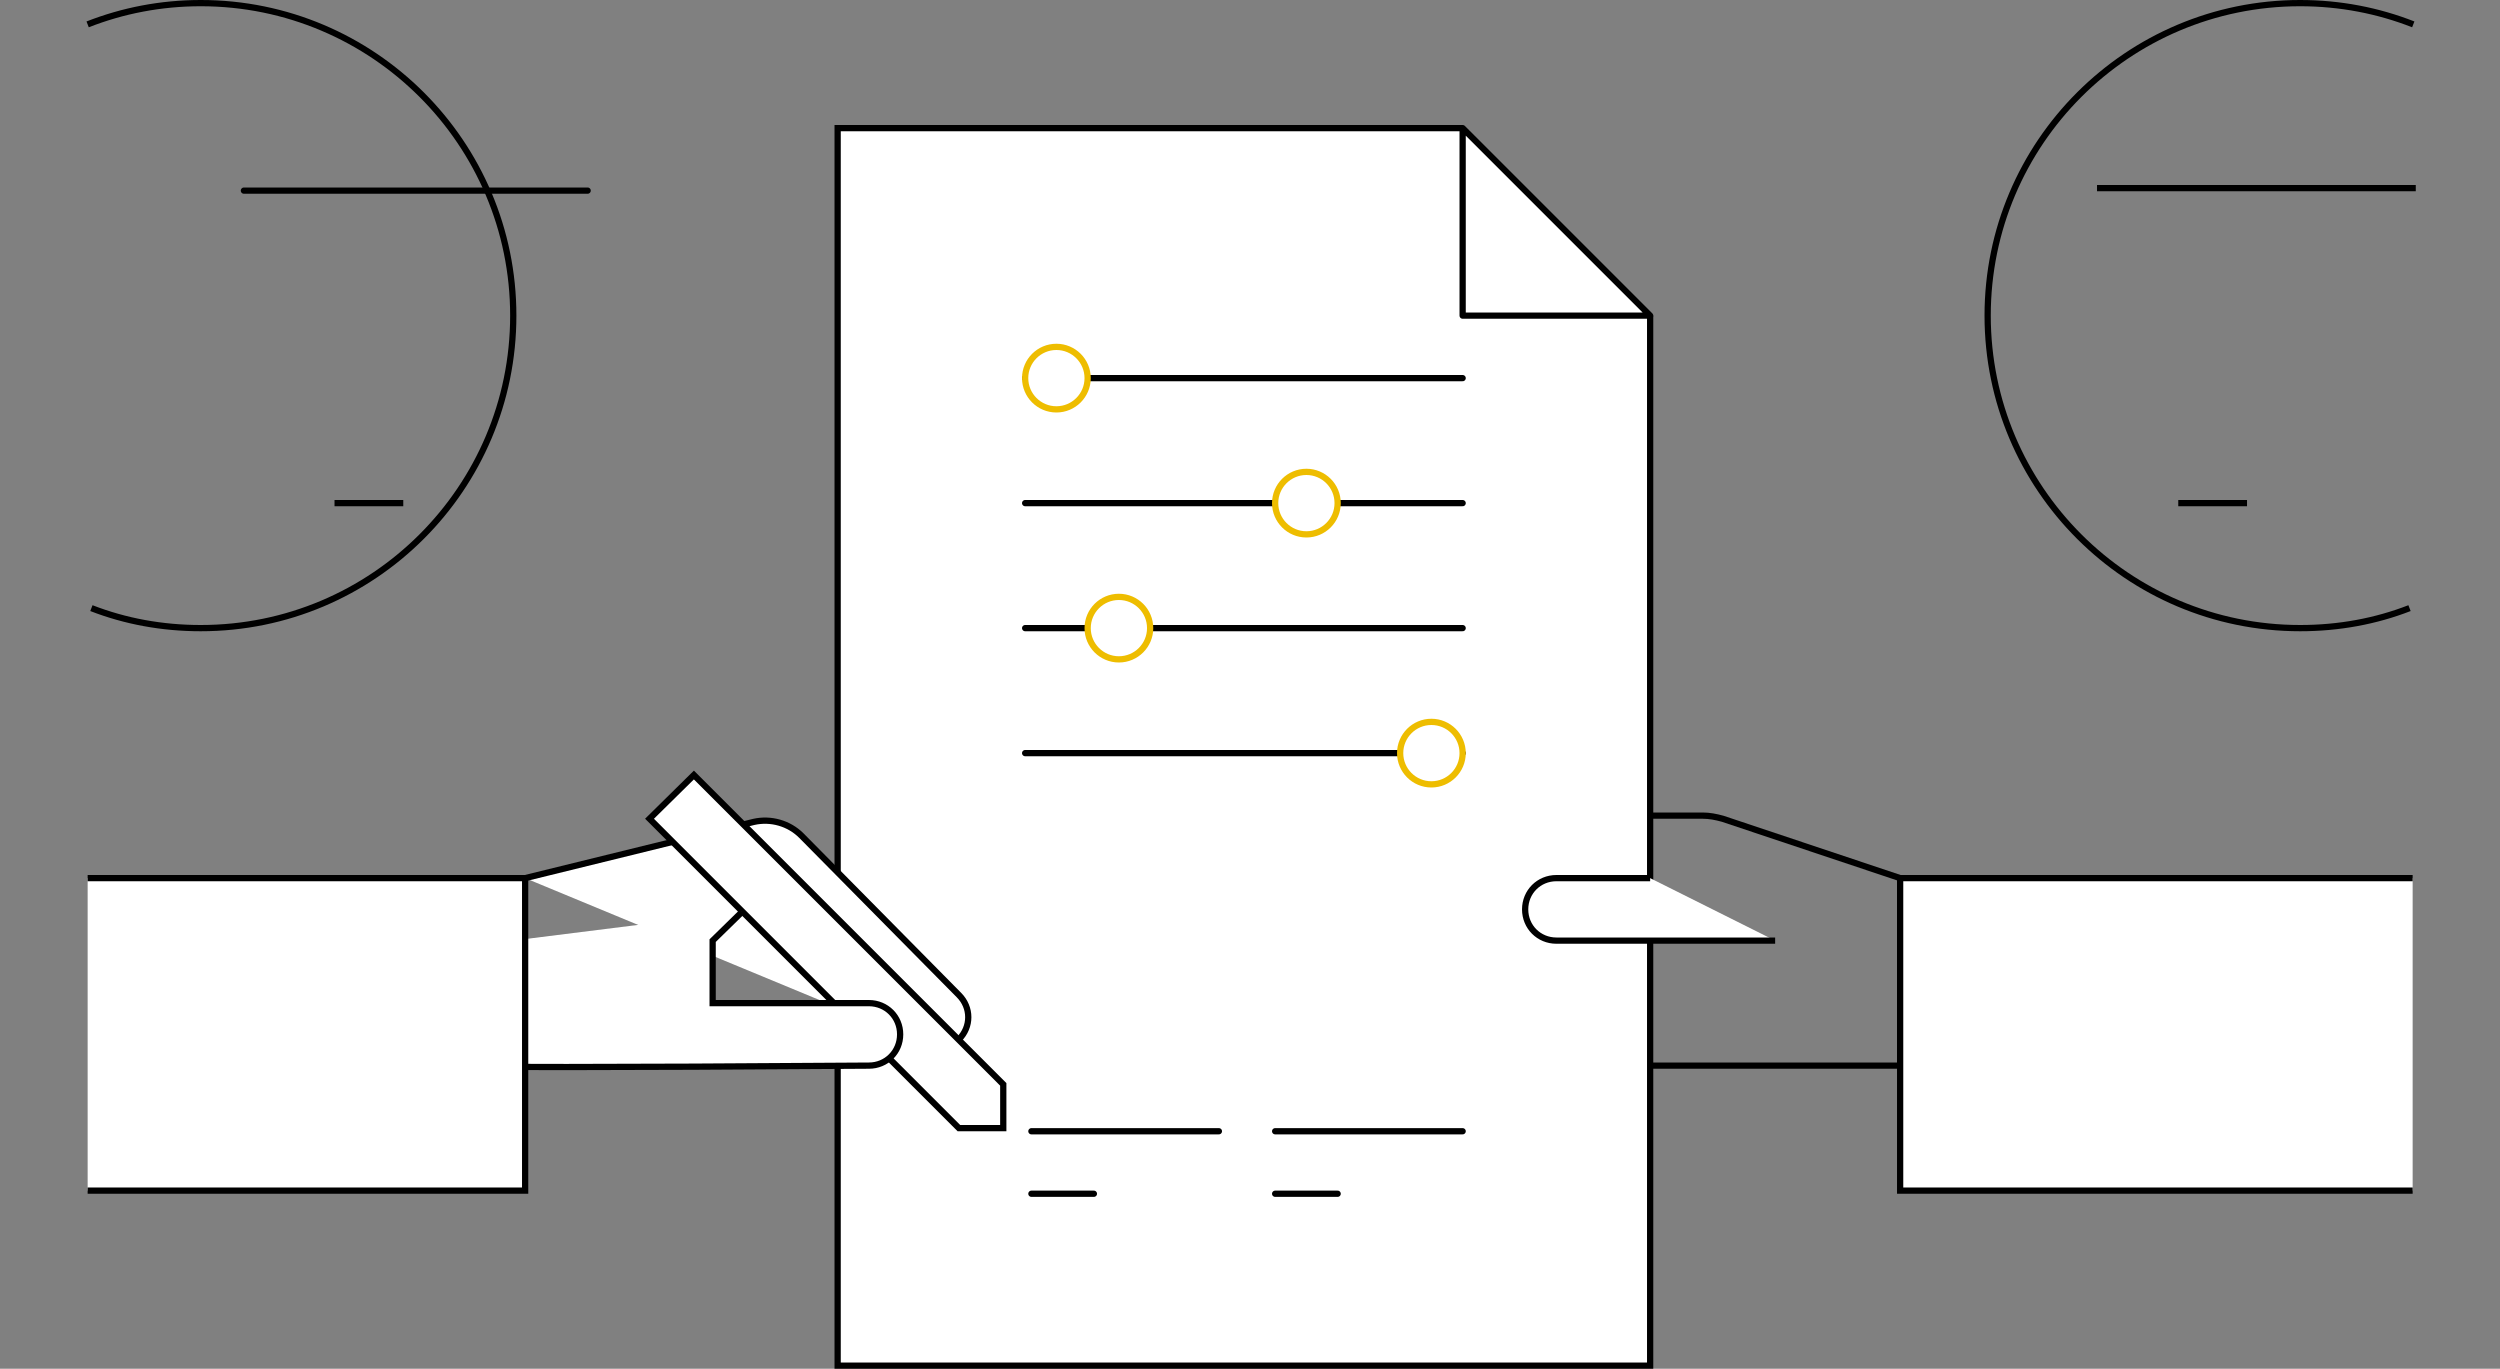
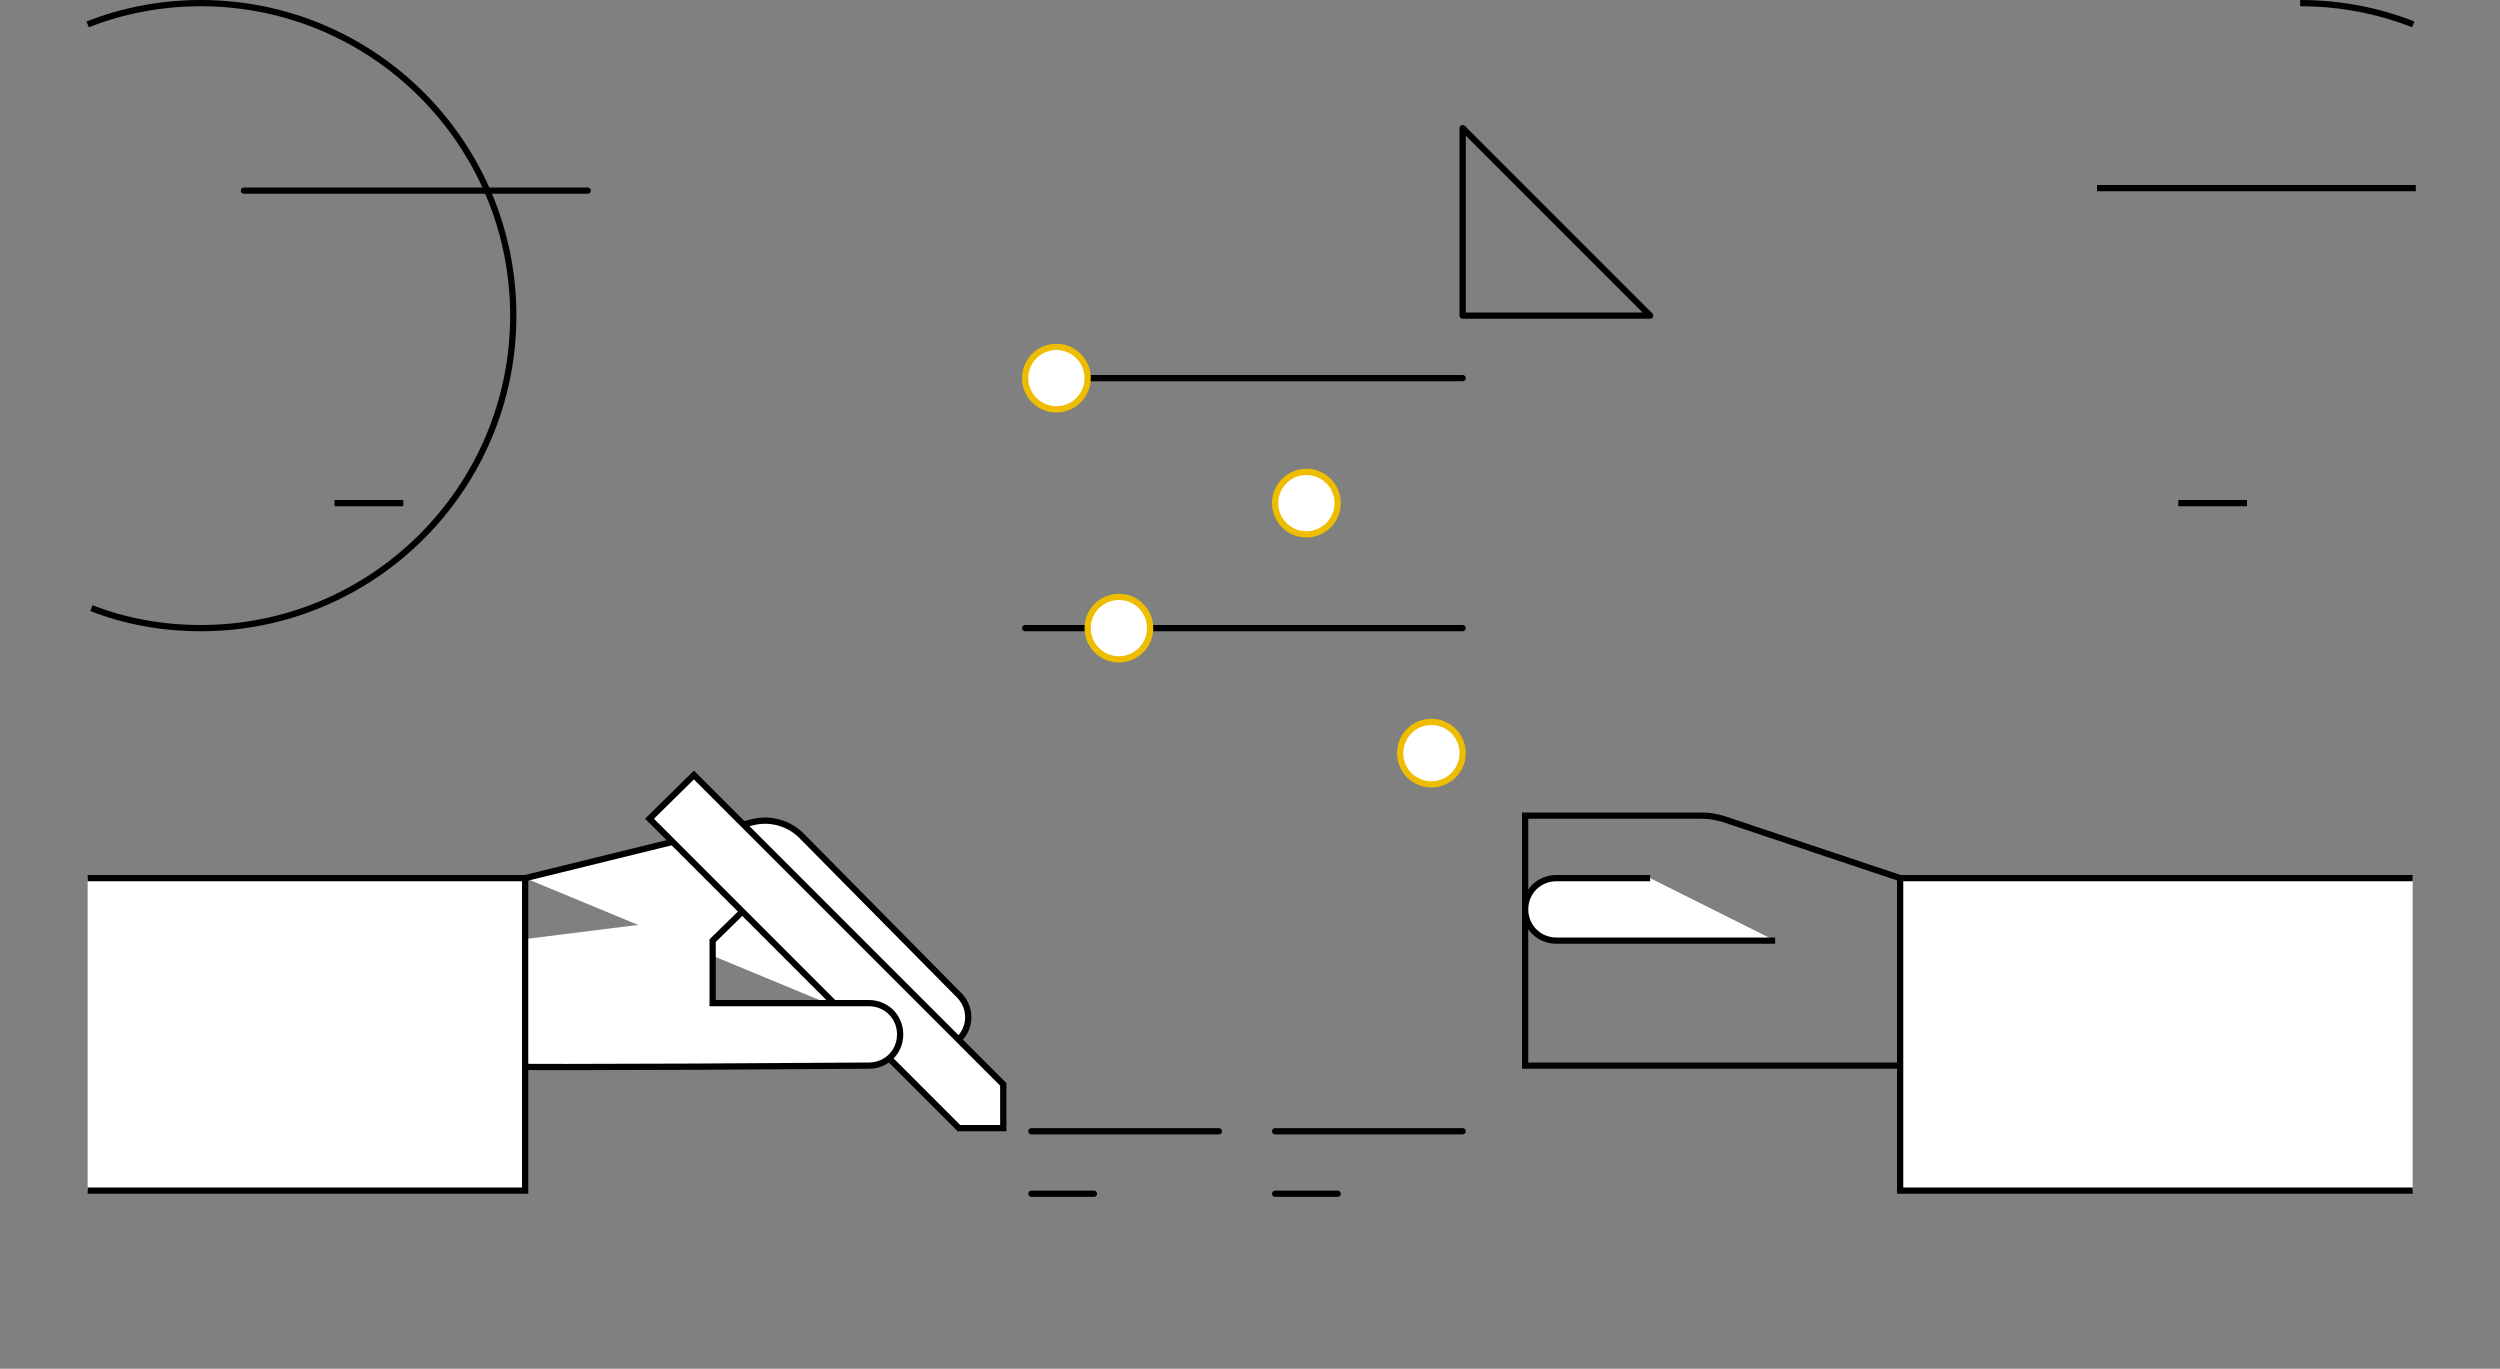
<svg xmlns="http://www.w3.org/2000/svg" xmlns:ns1="http://sodipodi.sourceforge.net/DTD/sodipodi-0.dtd" xmlns:ns2="http://www.inkscape.org/namespaces/inkscape" version="1.1" id="Layer_1" x="0px" y="0px" viewBox="0 0 400 219" xml:space="preserve" ns1:docname="beratungsgespraech.svg" width="400" height="219" ns2:version="0.92.4 (5da689c313, 2019-01-14)">
  <rect x="0" y="0" width="400" height="219" fill="#808080" stroke="none" />
  <defs id="defs43" />
  <ns1:namedview pagecolor="#ffffff" bordercolor="#666666" borderopacity="1" objecttolerance="10" gridtolerance="10" guidetolerance="10" ns2:pageopacity="0" ns2:pageshadow="2" ns2:window-width="3840" ns2:window-height="2066" id="namedview41" showgrid="false" showguides="true" ns2:guide-bbox="true" fit-margin-top="0" fit-margin-left="0" fit-margin-right="0" fit-margin-bottom="0" ns2:zoom="2.8284271" ns2:cx="44.917011" ns2:cy="155.96495" ns2:window-x="-11" ns2:window-y="-11" ns2:window-maximized="1" ns2:current-layer="Layer_1">
    <ns1:guide position="200.179,367.547" orientation="1,0" id="guide852" ns2:locked="false" />
  </ns1:namedview>
  <style type="text/css" id="style2">
	.st0{fill:none;stroke:#000000;}
	.st1{fill-rule:evenodd;clip-rule:evenodd;fill:#FFFFFF;stroke:#000000;}
	.st2{fill:none;stroke:#000000;stroke-linejoin:round;}
	.st3{fill:none;stroke:#000000;stroke-linecap:square;}
	.st4{fill:none;stroke:#000000;stroke-linecap:round;}
	.st5{fill-rule:evenodd;clip-rule:evenodd;fill:#FFFFFF;stroke:#EEBD00;}
</style>
  <title id="title4">Bild_2:3 Copy</title>
  <desc id="desc6">Created with Sketch.</desc>
  <g id="Responsive-Design" transform="translate(14.023,-15.5)">
    <g id="Produkt" transform="translate(-533,-813)">
      <g id="Prozess_x5F_Illustration_x5F_2:3_x2F_Verkaufsgespräch1" transform="translate(533,784)">
        <path id="Path-2" class="st0" d="m 230,175 h 28.4 c 1.1,0 2.1,0.2 3.2,0.5 L 290,185 v 0 30 h -60 z" ns2:connector-curvature="0" style="fill:none;stroke:#000000" />
-         <polyline id="Path" class="st1" points="250,95 250,263 120,263 120,65 220,65    " style="clip-rule:evenodd;fill:#ffffff;fill-rule:evenodd;stroke:#000000" />
        <polygon id="Rectangle" class="st2" points="220,65 250,95 220,95 " style="fill:none;stroke:#000000;stroke-linejoin:round" />
        <polyline id="Path_1_" class="st1" points="372,235 290,235 290,185 372,185    " style="clip-rule:evenodd;fill:#ffffff;fill-rule:evenodd;stroke:#000000" />
        <path id="Path_2_" class="st1" d="m 270,195 h -35 c -2.8,0 -5,-2.2 -5,-5 0,-2.8 2.2,-5 5,-5 h 15" ns2:connector-curvature="0" style="clip-rule:evenodd;fill:#ffffff;fill-rule:evenodd;stroke:#000000" />
        <g id="Group" transform="translate(0,144)">
          <path id="Path_3_" class="st1" d="m 132.3,66.8 c 2,2 5.1,2 7.1,0 2,-2 2,-5.1 0,-7.1 L 114.2,34.2 c -2,-2 -4.9,-2.8 -7.6,-2.2 L 70,41 v 0" ns2:connector-curvature="0" style="clip-rule:evenodd;fill:#ffffff;fill-rule:evenodd;stroke:#000000" />
          <polygon id="Rectangle_1_" class="st1" points="146.5,74 146.5,81 139.4,81 89.9,31.5 97,24.5 " style="clip-rule:evenodd;fill:#ffffff;fill-rule:evenodd;stroke:#000000" />
          <path id="Path_4_" class="st1" d="M 104.7,46.4 100,51 c 0,6.7 0,10 0,10 0,0 8.3,0 25,0 2.8,0 5,2.2 5,5 0,2.8 -2.2,5 -5,5 -42.8,0.3 -64.5,0.3 -65,0 V 52" ns2:connector-curvature="0" style="clip-rule:evenodd;fill:#ffffff;fill-rule:evenodd;stroke:#000000" />
          <polyline id="Path_5_" class="st1" points="0,41 70,41 70,91 0,91     " style="clip-rule:evenodd;fill:#ffffff;fill-rule:evenodd;stroke:#000000" />
        </g>
-         <path id="Path_6_" class="st0" d="M 372.1,48.4 C 366.5,46.2 360.4,45 354,45 c -27.6,0 -50,22.4 -50,50 0,27.6 22.4,50 50,50 6.2,0 12.1,-1.1 17.5,-3.2" ns2:connector-curvature="0" style="fill:none;stroke:#000000" />
+         <path id="Path_6_" class="st0" d="M 372.1,48.4 C 366.5,46.2 360.4,45 354,45 " ns2:connector-curvature="0" style="fill:none;stroke:#000000" />
        <path id="Path-Copy" class="st0" d="M 0,48.4 C 5.6,46.2 11.7,45 18.1,45 c 27.6,0 50,22.4 50,50 0,27.6 -22.4,50 -50,50 -6.2,0 -12.1,-1.1 -17.5,-3.2" ns2:connector-curvature="0" style="fill:none;stroke:#000000" />
        <line id="Line-7-Copy-18" class="st3" x1="372" y1="74.6" x2="322" y2="74.6" style="fill:none;stroke:#000000;stroke-linecap:square" />
        <g id="Group-2" transform="translate(150,85)">
          <line id="Line-5-Copy" class="st4" x1="0" y1="20" x2="70" y2="20" style="fill:none;stroke:#000000;stroke-linecap:round" />
-           <line id="Line-5-Copy-2" class="st4" x1="0" y1="40" x2="70" y2="40" style="fill:none;stroke:#000000;stroke-linecap:round" />
-           <line id="Line-5-Copy-3" class="st4" x1="0" y1="80" x2="70" y2="80" style="fill:none;stroke:#000000;stroke-linecap:round" />
          <line id="Line-5" class="st4" x1="0" y1="60" x2="70" y2="60" style="fill:none;stroke:#000000;stroke-linecap:round" />
          <circle id="Oval-Copy-3" class="st5" cx="5" cy="20" r="5" style="clip-rule:evenodd;fill:#ffffff;fill-rule:evenodd;stroke:#eebd00" />
          <circle id="Oval-Copy-4" class="st5" cx="45" cy="40" r="5" style="clip-rule:evenodd;fill:#ffffff;fill-rule:evenodd;stroke:#eebd00" />
          <circle id="Oval-Copy-5" class="st5" cx="65" cy="80" r="5" style="clip-rule:evenodd;fill:#ffffff;fill-rule:evenodd;stroke:#eebd00" />
          <circle id="Oval-Copy-2" class="st5" cx="15" cy="60" r="5" style="clip-rule:evenodd;fill:#ffffff;fill-rule:evenodd;stroke:#eebd00" />
        </g>
        <line id="Line-5-Copy-7" class="st4" x1="190" y1="225.5" x2="220" y2="225.5" style="fill:none;stroke:#000000;stroke-linecap:round" />
        <line id="Line-5-Copy-8" class="st4" x1="190" y1="235.5" x2="200" y2="235.5" style="fill:none;stroke:#000000;stroke-linecap:round" />
        <line id="Line-5-Copy-9" class="st4" x1="151" y1="235.5" x2="161" y2="235.5" style="fill:none;stroke:#000000;stroke-linecap:round" />
        <line id="Line-5-Copy-5" class="st4" x1="151" y1="225.5" x2="181" y2="225.5" style="fill:none;stroke:#000000;stroke-linecap:round" />
        <line id="Line-5-Copy-6" class="st4" x1="25" y1="75" x2="80" y2="75" style="fill:none;stroke:#000000;stroke-linecap:round" />
        <line id="Line-8-Copy-2" class="st3" x1="50" y1="125" x2="40" y2="125" style="fill:none;stroke:#000000;stroke-linecap:square" />
        <line id="Line-8-Copy" class="st3" x1="345" y1="125" x2="335" y2="125" style="fill:none;stroke:#000000;stroke-linecap:square" />
      </g>
    </g>
  </g>
</svg>